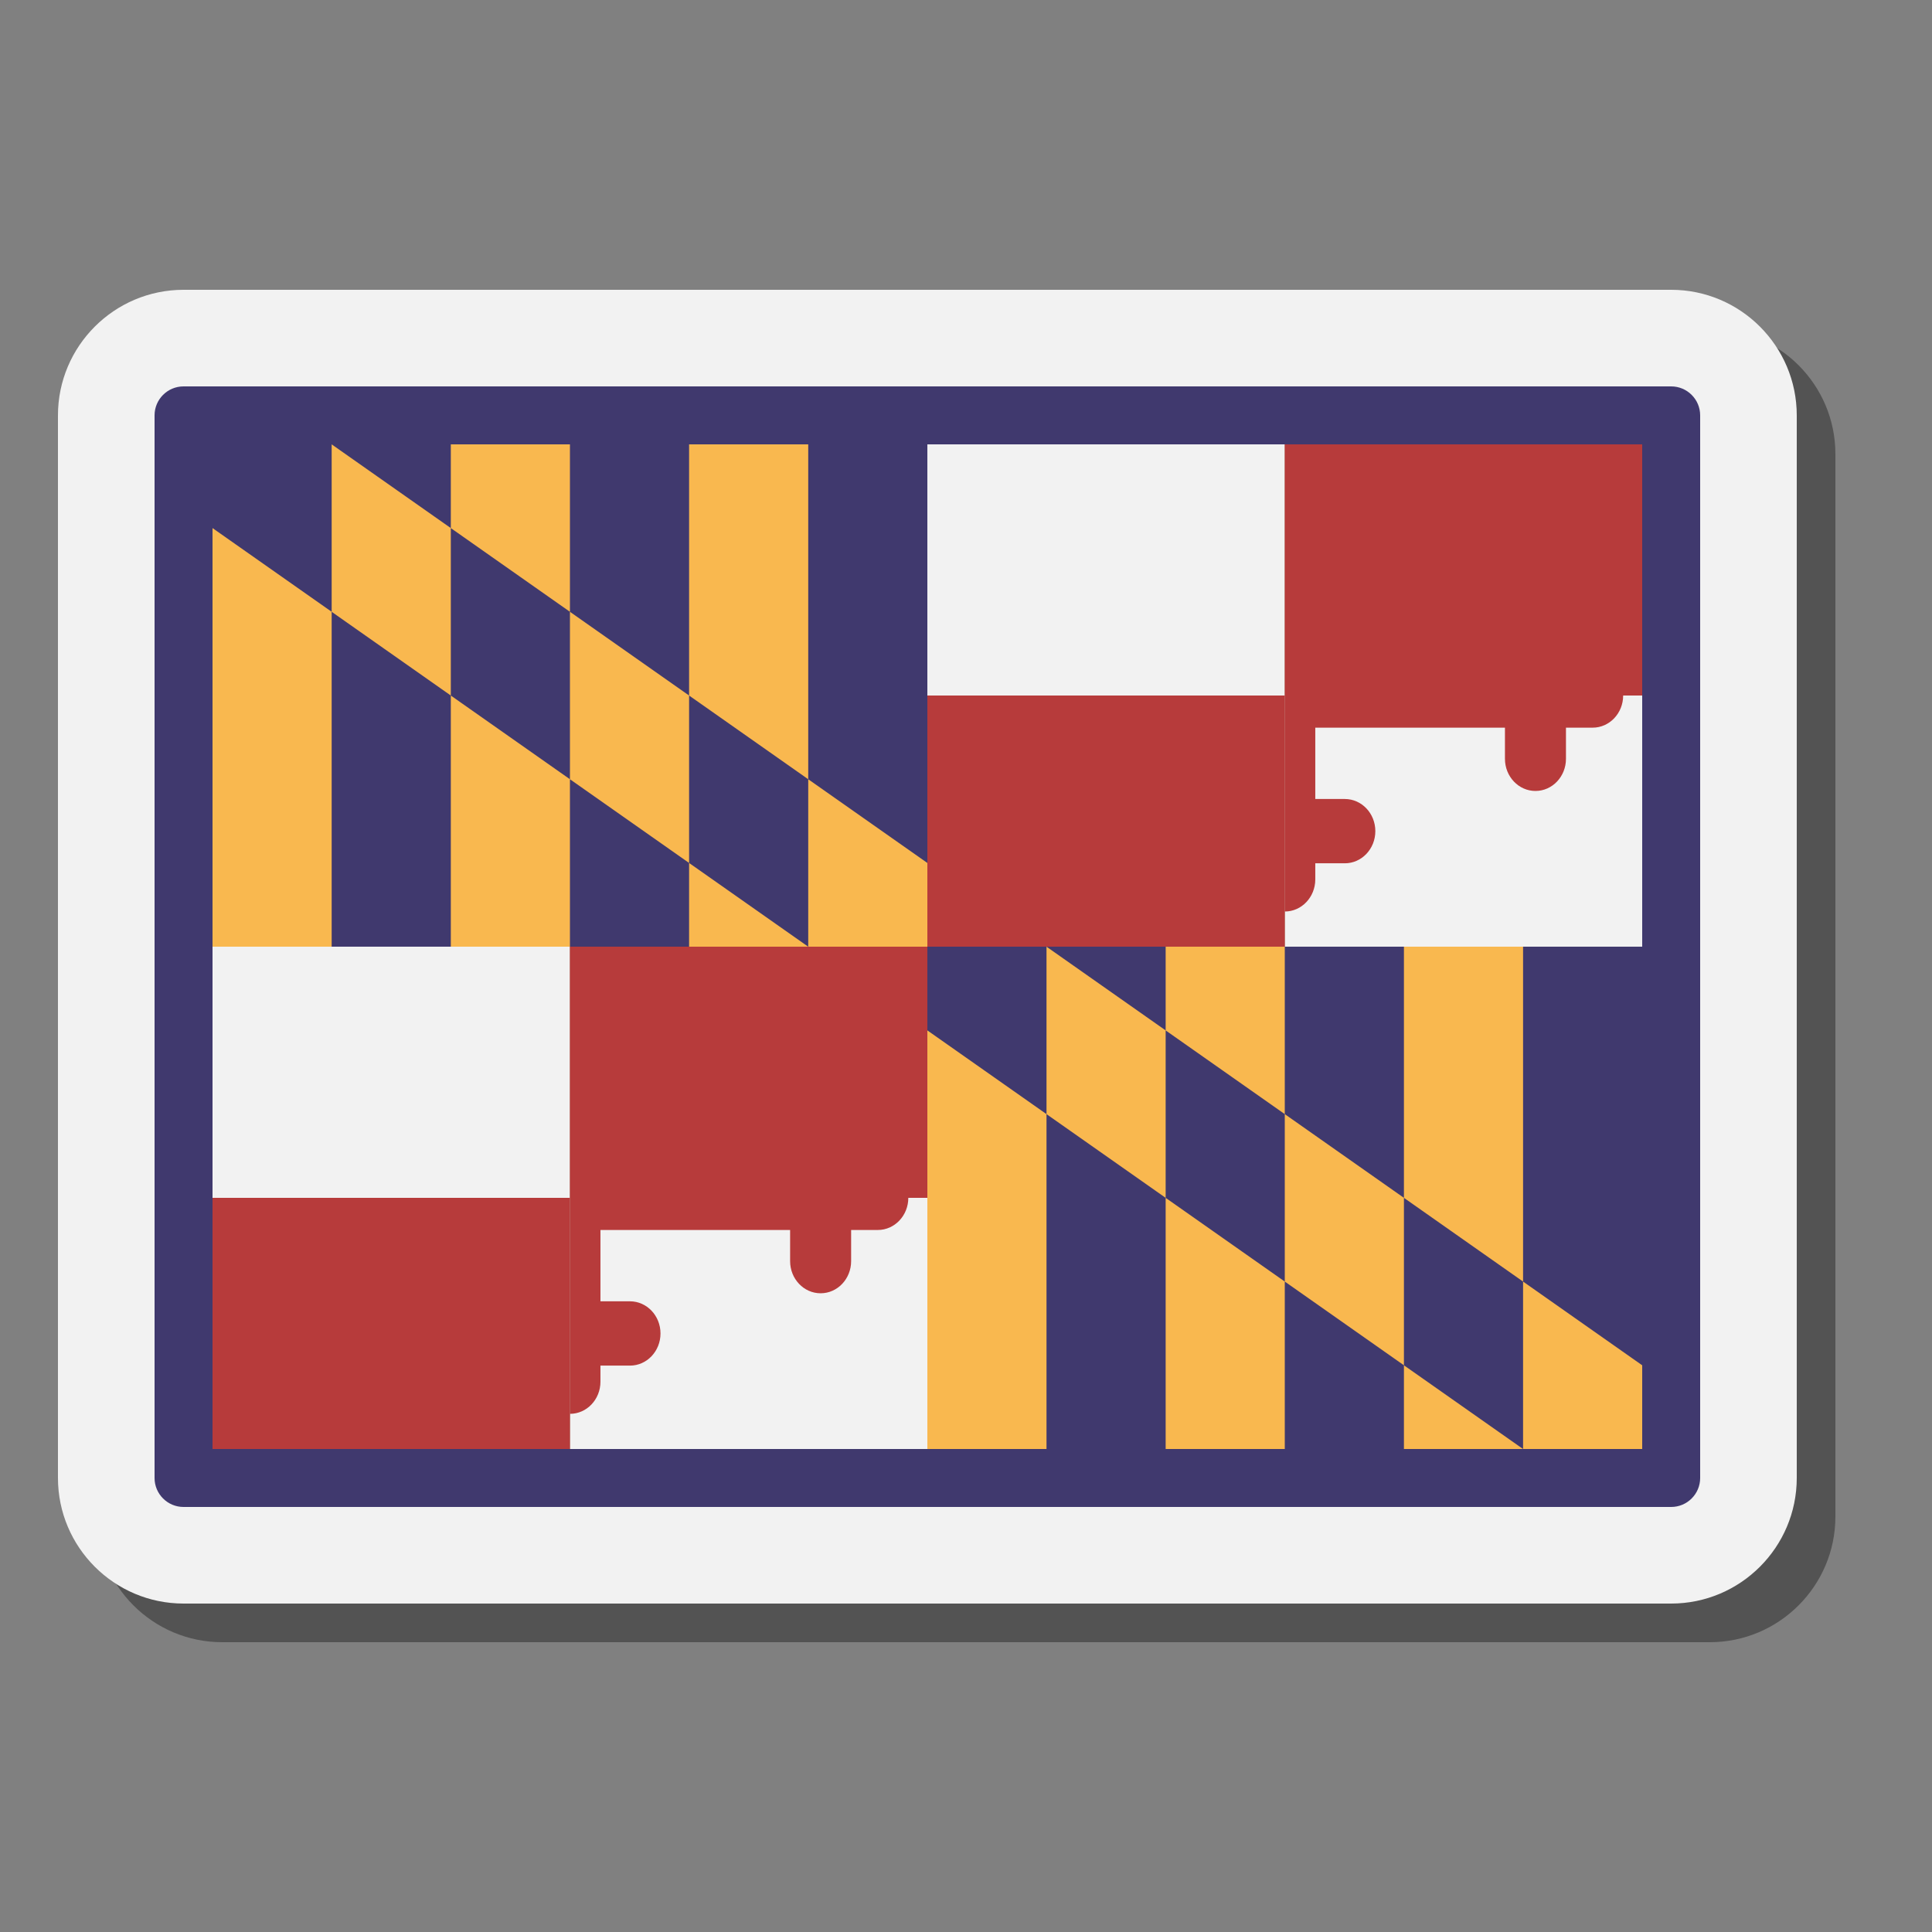
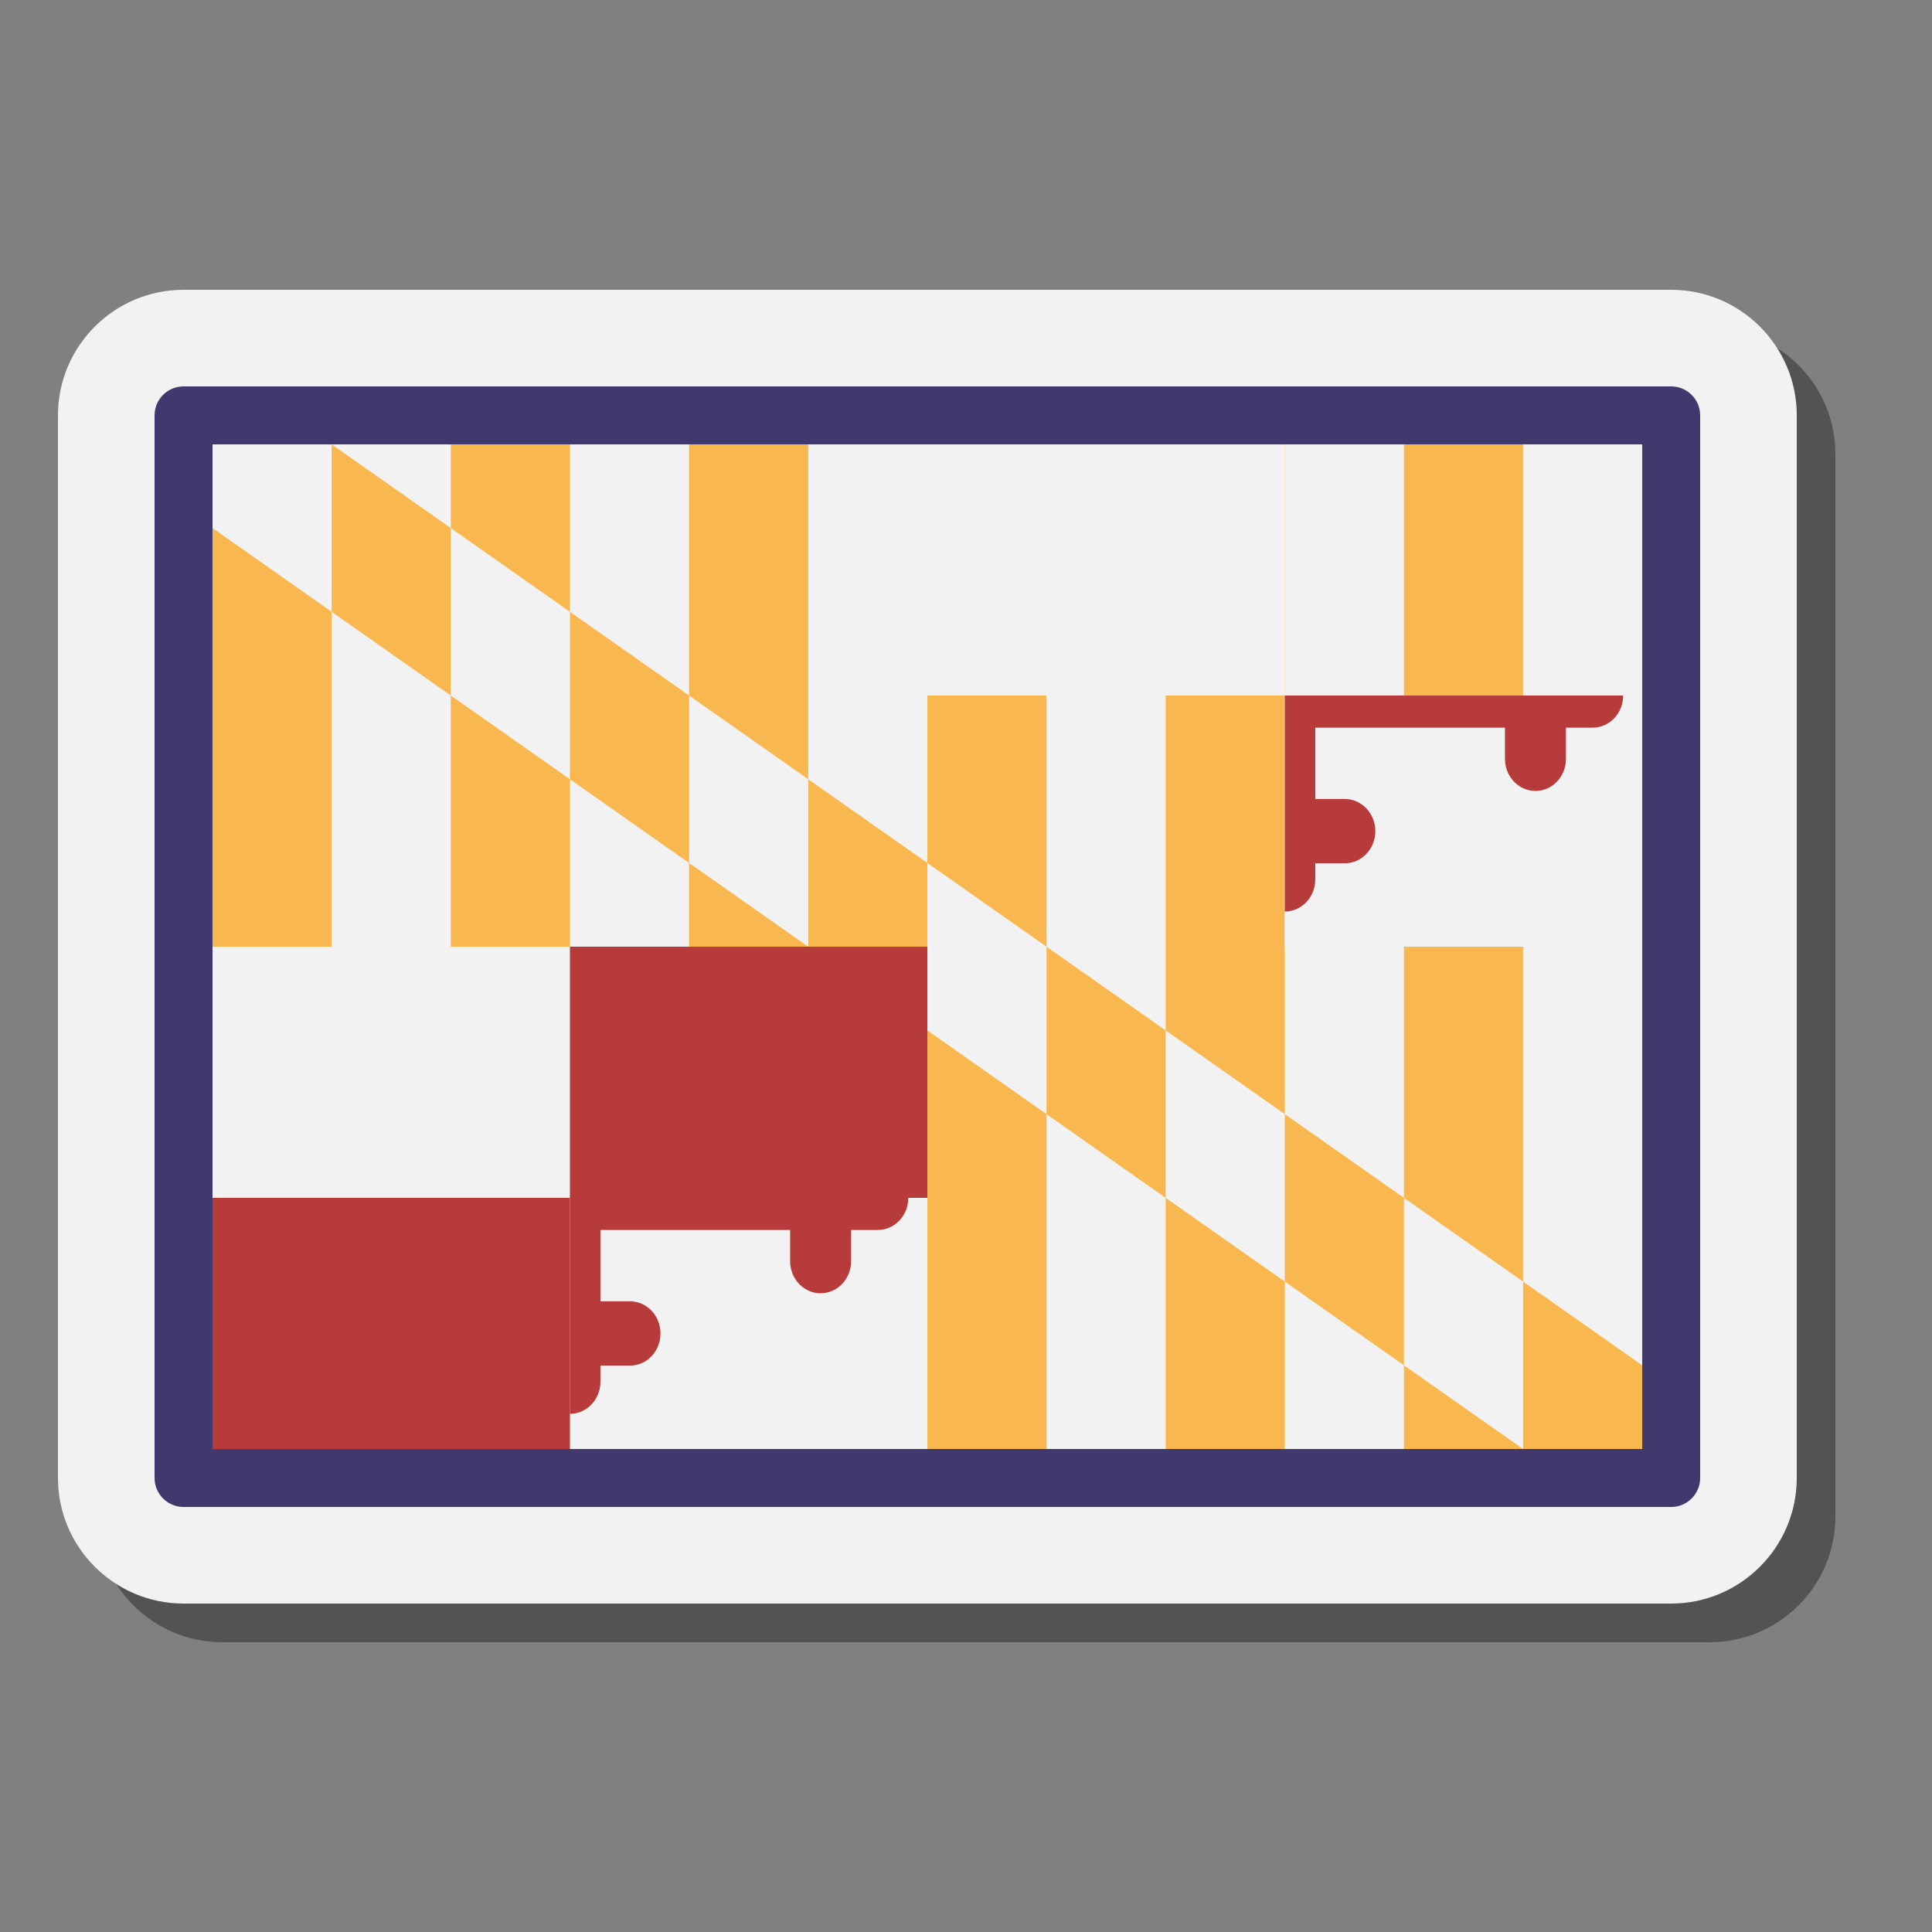
<svg xmlns="http://www.w3.org/2000/svg" viewBox="0 0 100 100">
  <rect x="0" y="0" width="100" height="100" fill="#808080" stroke="none" />
  <path d="M88.5,17h-77C7.916,17,5,19.916,5,23.5v55c0,3.584,2.916,6.5,6.5,6.5h77c3.584,0,6.5-2.916,6.5-6.5v-55 C95,19.916,92.084,17,88.5,17z" opacity=".35" />
  <path fill="#f2f2f2" d="M86.5,15h-77C5.916,15,3,17.916,3,21.5v55C3,80.084,5.916,83,9.5,83h77c3.584,0,6.5-2.916,6.5-6.5 v-55C93,17.916,90.084,15,86.5,15z" />
  <path fill="#40396e" d="M86.5,78h-77C8.672,78,8,77.328,8,76.5v-55C8,20.672,8.672,20,9.5,20h77 c0.828,0,1.5,0.672,1.5,1.5v55C88,77.328,87.328,78,86.5,78z M11,75h74V23H11V75z" />
-   <rect width="74" height="52" x="11" y="23" fill="#40396e" />
  <path fill="#f9b84f" d="M11,75V27.333l6.167,4.333V75h6.167V23H29.5v52h6.167V23h6.167v52H48V23h6.167v52h6.167V23H66.5 v52h6.167V23h6.167v52H85v-4.333L17.167,23v8.667L78.833,75H11z" />
  <path fill="#f2f2f2" d="M48,23h18.5v26H85V36H48V23z" />
-   <path fill="#b73b3b" d="M66.5,23H85v13H48v13h18.5V23z" />
  <path fill="#f2f2f2" d="M66.5,47.18c-0.872,0-1.579-0.745-1.579-1.664v-0.832h-1.529c-0.872,0-1.579-0.745-1.579-1.664 s0.707-1.664,1.579-1.664h1.529v-3.692h-9.817v1.612c0,0.919-0.707,1.664-1.579,1.664c-0.872,0-1.579-0.745-1.579-1.664v-1.612 h-1.381c-0.872,0-1.579-0.745-1.579-1.664H66.5V47.18z" transform="scale(-1 1)" />
-   <path fill="#f2f2f2" d="M66.5,24.82c0.872,0,1.579,0.745,1.579,1.664v0.832h1.529c0.872,0,1.579,0.745,1.579,1.664 c0,0.919-0.707,1.664-1.579,1.664h-1.529v3.692h9.817v-1.612c0-0.919,0.707-1.664,1.579-1.664c0.872,0,1.579,0.745,1.579,1.664 v1.612h1.381c0.872,0,1.579,0.745,1.579,1.664H66.5V24.82z" transform="scale(1 -1)" />
  <path fill="#b73b3b" d="M66.5,47.18c0.872,0,1.579-0.745,1.579-1.664v-0.832h1.529c0.872,0,1.579-0.745,1.579-1.664 s-0.707-1.664-1.579-1.664h-1.529v-3.692h9.817v1.612c0,0.919,0.707,1.664,1.579,1.664c0.872,0,1.579-0.745,1.579-1.664 v-1.612h1.381c0.872,0,1.579-0.745,1.579-1.664H66.5V47.18z" />
  <path fill="#b73b3b" d="M66.5,24.82c-0.872,0-1.579,0.745-1.579,1.664v0.832h-1.529c-0.872,0-1.579,0.745-1.579,1.664 c0,0.919,0.707,1.664,1.579,1.664h1.529v3.692h-9.817v-1.612c0-0.919-0.707-1.664-1.579-1.664 c-0.872,0-1.579,0.745-1.579,1.664v1.612h-1.381c-0.872,0-1.579,0.745-1.579,1.664H66.5V24.82z" transform="scale(-1)" />
  <path fill="#f2f2f2" d="M11,49h18.5v26H48V62H11V49z" />
  <path fill="#b73b3b" d="M29.5,49H48v13H11v13h18.5V49z" />
  <path fill="#b73b3b" d="M29.5,73.18c0.872,0,1.579-0.745,1.579-1.664v-0.832h1.529c0.872,0,1.579-0.745,1.579-1.664 c0-0.919-0.707-1.664-1.579-1.664h-1.529v-3.692h9.817v1.612c0,0.919,0.707,1.664,1.579,1.664c0.872,0,1.579-0.745,1.579-1.664 v-1.612h1.381c0.872,0,1.579-0.745,1.579-1.664H29.5V73.18z" />
  <path fill="#f2f2f2" d="M29.5,73.18c-0.872,0-1.579-0.745-1.579-1.664v-0.832h-1.529c-0.872,0-1.579-0.745-1.579-1.664 c0-0.919,0.707-1.664,1.579-1.664h1.529v-3.692h-9.817v1.612c0,0.919-0.707,1.664-1.579,1.664 c-0.872,0-1.579-0.745-1.579-1.664v-1.612h-1.381c-0.872,0-1.579-0.745-1.579-1.664H29.5V73.18z" transform="scale(-1 1)" />
-   <path fill="#f2f2f2" d="M29.5,50.82c0.872,0,1.579,0.745,1.579,1.664v0.832h1.529c0.872,0,1.579,0.745,1.579,1.664 s-0.707,1.664-1.579,1.664h-1.529v3.692h9.817v-1.612c0-0.919,0.707-1.664,1.579-1.664c0.872,0,1.579,0.745,1.579,1.664v1.612 h1.381c0.872,0,1.579,0.745,1.579,1.664H29.5V50.82z" transform="scale(1 -1)" />
  <g>
    <path fill="#b73b3b" d="M29.5,50.82c-0.872,0-1.579,0.745-1.579,1.664v0.832h-1.529c-0.872,0-1.579,0.745-1.579,1.664 s0.707,1.664,1.579,1.664h1.529v3.692h-9.817v-1.612c0-0.919-0.707-1.664-1.579-1.664c-0.872,0-1.579,0.745-1.579,1.664v1.612 h-1.381c-0.872,0-1.579,0.745-1.579,1.664H29.5V50.82z" transform="scale(-1)" />
  </g>
</svg>